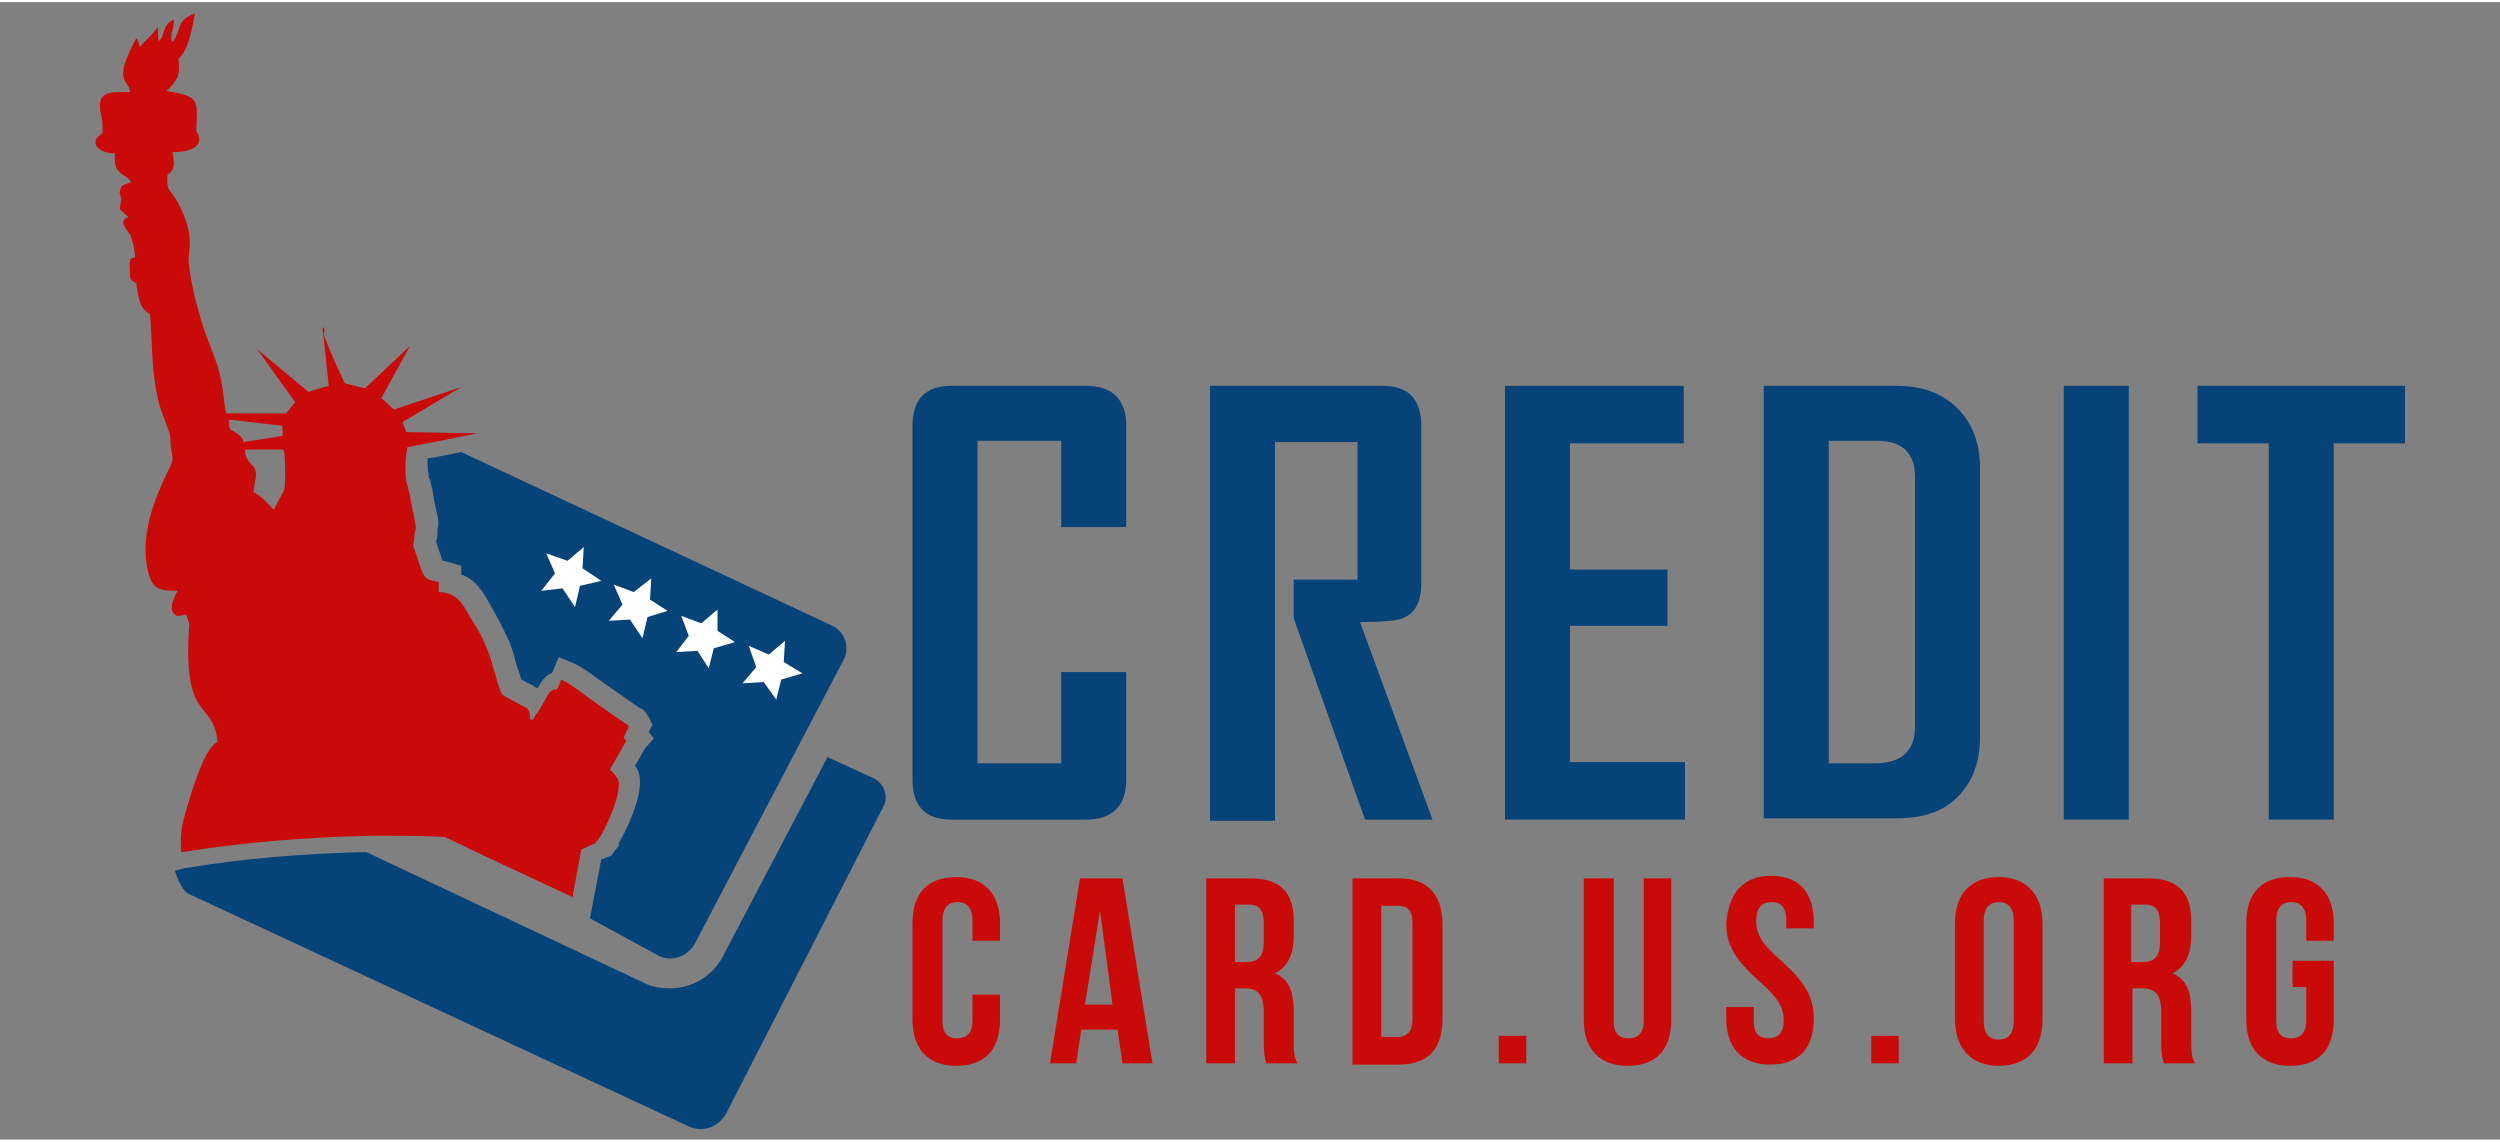
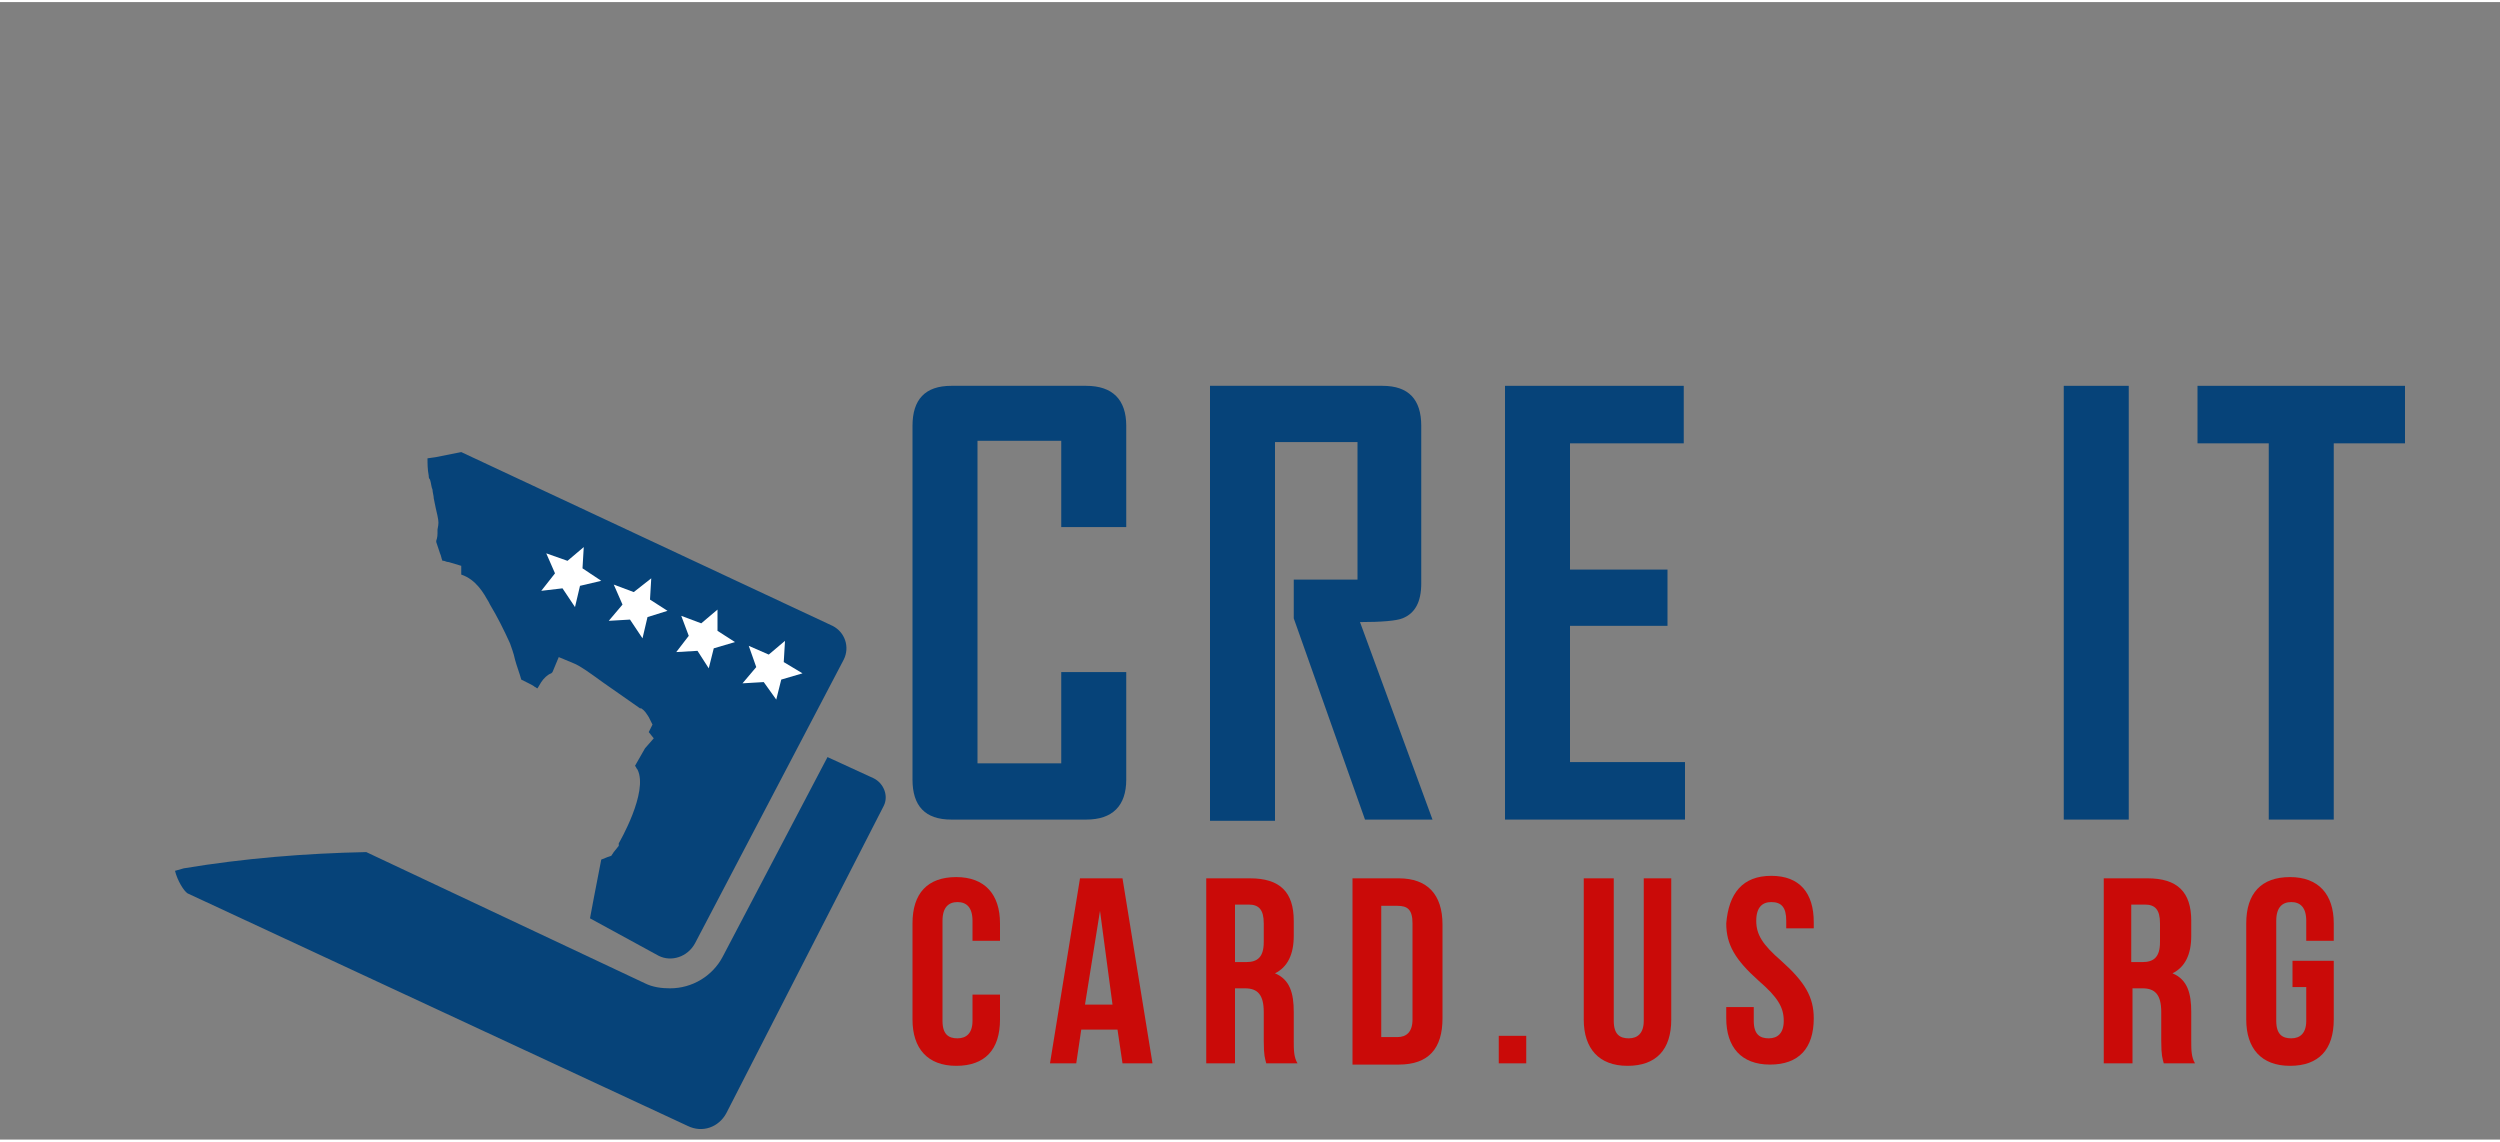
<svg xmlns="http://www.w3.org/2000/svg" version="1.1" id="Layer_1" x="0px" y="0px" width="300px" height="137" viewBox="0 0 200 91" style="enable-background:new 0 0 200 91;" xml:space="preserve">
  <rect x="0" y="0" width="200" height="91" fill="#808080" stroke="none" />
  <style type="text/css">
	.st0{fill:#064379;}
	.st1{fill-rule:evenodd;clip-rule:evenodd;fill:#FFFFFF;}
	.st2{fill:#CA0A08;}
</style>
  <g id="XMLID_68_">
    <g id="XMLID_88_">
      <g id="XMLID_87_">
        <path id="XMLID_89_" class="st0" d="M52.7,76.3c1,0.5,2.3,0.1,2.9-1l11.9-22.7c0.5-1,0.1-2.2-0.9-2.7L36.9,36l-2,0.4l-0.7,0.1     c0,0.4,0,0.9,0.1,1.4c0,0.1,0,0.2,0.1,0.3c0.1,0.3,0.1,0.6,0.2,0.8c0,0.2,0.1,0.5,0.1,0.7c0.1,0.5,0.2,1,0.3,1.4     c0.1,0.5,0.1,0.6,0,1.1c0,0,0,0.1,0,0.2c0,0,0,0,0,0.1c0,0.1,0,0.3-0.1,0.6c0,0,0,0.1,0,0.1l0,0l0,0l0.2,0.6l0.1,0.3     c0.1,0.2,0.1,0.4,0.2,0.6c0,0,0.1,0,0.1,0c0.1,0,0.2,0.1,0.4,0.1l1,0.3l0,0.7c1.2,0.4,1.8,1.5,2.2,2.2l0.1,0.2     c0.6,1,1.1,2,1.6,3.1c0.1,0.3,0.3,0.8,0.4,1.3c0.1,0.4,0.4,1.2,0.5,1.6c0.2,0.1,0.4,0.2,0.6,0.3c0.2,0.1,0.4,0.2,0.5,0.3     c0.1,0,0.1,0.1,0.2,0.1l0.3-0.5l0,0l0,0c0.2-0.3,0.5-0.6,0.8-0.7c0,0,0,0,0,0l0.1-0.1l0.5-1.2l1.2,0.5c0.5,0.2,1.2,0.7,2.3,1.5     l0,0l3,2.1l0,0l0,0c0,0,0.1,0,0.1,0c0.3,0.2,0.4,0.4,0.6,0.7l0.3,0.6l-0.3,0.6l0,0l0.4,0.5l-0.7,0.8l-0.8,1.4     c0.1,0.1,0.1,0.2,0.2,0.3c0.9,1.8-1.5,5.9-1.5,5.9l0,0.1l0,0.1l-0.4,0.5l-0.2,0.3l-0.3,0.1l-0.5,0.2l-0.6,3.1l-0.3,1.6L52.7,76.3     z" />
        <path id="XMLID_106_" class="st0" d="M14.7,69.3L14.7,69.3c4.8-0.8,9.7-1.2,14.6-1.3l22.3,10.5c0.6,0.3,1.3,0.4,2,0.4     c0,0,0,0,0,0c1.8,0,3.4-1,4.2-2.5l8.4-16l3.7,1.7c0.8,0.4,1.2,1.4,0.8,2.2L58.1,88.9c-0.6,1.1-1.9,1.6-3.1,1l-40-18.6     c-0.3-0.2-0.8-1-1-1.8L14.7,69.3L14.7,69.3z" />
      </g>
      <g id="XMLID_180_">
        <polygon id="XMLID_93_" class="st1" points="54.5,49.1 55.1,50.7 54.1,52 55.8,51.9 56.7,53.3 57.1,51.7 58.8,51.2 57.4,50.3      57.4,48.6 56.1,49.7 54.5,49.1    " />
        <polygon id="XMLID_92_" class="st1" points="59.9,51.5 60.5,53.2 59.4,54.5 61.1,54.4 62.1,55.8 62.5,54.2 64.2,53.7 62.7,52.8      62.8,51.1 61.5,52.2 59.9,51.5    " />
        <polygon id="XMLID_86_" class="st1" points="43.7,44.1 44.4,45.7 43.3,47.1 45,46.9 46,48.4 46.4,46.7 48.1,46.3 46.6,45.3      46.7,43.6 45.4,44.7 43.7,44.1    " />
        <polygon id="XMLID_85_" class="st1" points="49.1,46.6 49.8,48.2 48.7,49.5 50.4,49.4 51.4,50.9 51.8,49.2 53.4,48.7 52,47.8      52.1,46.1 50.7,47.2 49.1,46.6    " />
      </g>
-       <path id="XMLID_112_" class="st2" d="M9.2,12.1c-0.2,1.8,0.9,1.6,1.3,2.3c-0.4,0.2-0.8,0.1-0.9,0.7c-0.1,0.3,0.1,0.4,0.1,0.7    c0,0.2-0.1,0.3-0.1,0.8c0.2,0.1,0.5,0.5,0.7,0.6c-0.9,0.3-0.2,0.9,0.1,1.4c0.2,0.4,0.4,1.3,0.4,1.8l-0.2,0.1c0,0,0,0-0.1,0    c-0.2,0.1-0.1,1-0.1,1.2c0,0.6,0.1,0.5,0.5,0.8c0.2,1.2,0.2,1.9,1.1,2.5c0.2,2.3,0.1,4.3,0.6,6.6c0.2,1,0.6,1.8,0.9,2.7    c0.2,0.5,0.1,1,0.2,1.5c0.1,0.8,0.2,0.7-0.1,1.4c-1.3,2.6-2.5,5.6-1.7,8.6c0.4,1.2,0.9,1.3,2.3,1.3c-0.2,0.4-0.8,1.5-0.2,1.9    c0.1,0.1,0.1,0.1,0.1,0.1c0,0,0,0,0,0c0,0,0,0,0.1,0c0,0,0.1,0,0.1,0c0.2,0,0.4-0.1,0.6-0.1c0.2,0.7,0.3,0.5,0.2,1.4    c-0.4,7.3,2,5.4,2.3,8.8c-1.1,0.4-2.3,4.7-2.6,5.8c-0.3,0.9-0.4,2-0.3,3c0,0,0,0,0.1,0c5-0.8,10-1.2,15-1.3c0.6,0,1.1,0,1.7,0    c1.4,0,2.9,0,4.3,0.1c3.3,1.6,6.8,3.2,10.2,4.8l0.7-3.8l1.1-0.5l0.4-0.5c0.5-0.8,1.9-3.8,1.4-4.7c-0.2-0.3-0.4-0.5-0.6-0.7    l1.3-2.3c0,0,0,0,0,0c-0.1-0.1-0.2-0.2-0.2-0.3l0.4-0.8c-0.1-0.2-0.1-0.2-0.3-0.3l-3-2.1c-0.5-0.4-1.6-1.2-2.1-1.4    c-0.1,0.2-0.1,0.3-0.2,0.5c-0.2,0.6-0.3,0-0.8,0.6l-0.8,1.4c-0.1,0.2-0.2,0.2-0.3,0.4c-0.1,0.2-0.1,0.3-0.2,0.3c0,0-0.1,0-0.2,0    c0-0.9-0.2-0.9-0.8-1.2c-0.3-0.2-1.2-0.6-1.4-0.8c-0.3-0.3-0.8-2.6-1.1-3.3c-0.4-1.1-0.9-2-1.5-2.9c-0.5-0.9-1-2-2.5-2    c0,0,0,0,0,0l0-0.8c-1.2-0.3-1.1-0.1-1.7-1.9l-0.2-0.6c-0.1-0.3-0.2-0.4-0.1-0.7c0.1-0.4,0-0.5,0.1-0.8c0.1-0.5,0.1-0.3,0-0.8    c-0.1-0.7-0.3-1.4-0.4-2.1c-0.1-0.3-0.1-0.5-0.2-0.8c0-0.1-0.1-0.3-0.1-0.4c-0.1-0.8-0.1-1.8,0.1-2.7l1.6-0.3l4-0.8l-5.7-0.1    l-0.3-0.8l4.7-2.8l-5.4,1.8c-0.3-0.3-0.7-0.7-1-0.9l2.3-4.2l-3.6,3.4l-1.6-0.4c-0.1-0.1-1.4-3-1.5-3.4c-0.1-0.2-0.2-0.4-0.2-0.6    C26,26.3,26,26.1,25.8,26l0.5,4.7c0,0-1.5,0.4-1.6,0.5l-4.1-3.4l3,4.2l-0.7,0.9l-4.8,0c-0.2-0.7-0.2-1.7-0.4-2.6    c-0.3-1.6-1-2.9-1.5-4.5c-0.5-1.6-0.9-3.2-1.1-4.9c-0.1-1,0.6-2.2-0.9-4.9c-0.6-1.1-0.9-0.8-0.8-2.2c0.7-0.4,0.5-1.1,0.4-1.8    c0,0,0.1,0,0.2,0c0.8,0,2.6-0.3,1.7-1.7c0.1-2.6,0.3-2.7-2.4-3.2C13.7,6.8,14,6.4,14.2,6c0.2-0.6,0.1-0.9,0.1-1.5    c0.8-0.7,1.1-2.5,1.3-3.6c-1.6,0.6-1,1.3-1.8,2.3c-0.3-0.6,0.2-1.1,0.1-1.8c-1,0.4-0.7,1.5-1.2,1.7c-0.1-0.3,0-0.6-0.1-1.1    c-0.6,0.9-1,1-1.4,1.6c-0.1-0.2-0.1-0.5-0.3-0.7c-0.2,0.3-0.8,1.6-0.9,2c-0.5,1.5,0.4,1.6,0.4,2.3C8.9,7.2,7.6,7,8.1,9.1    c0.1,0.4,0.1,0.6,0.1,1.4C7.1,11.1,7.7,12.1,9.2,12.1z M22.6,33.9l0,0.8l-3.1,0.5c-0.1-0.4-0.4-0.6-0.7-0.8    c-0.6-0.3-0.4-0.2-0.5-1L22.6,33.9z M22.7,39.1l-0.8,1.5c-0.4-0.4-1-1.1-1.6-1.4c0-0.7,0.4-1.5,0-2c-0.3-0.4-0.7-0.6-0.7-1.4    l2.5,0c0.1,0,0.2,0,0.3,0c0,0,0.1,0,0.1,0c0.4,0,0.1,0,0.2,0.1C22.8,35.9,22.9,38.8,22.7,39.1z" />
    </g>
    <g id="XMLID_27_">
      <g id="XMLID_82_">
        <path id="XMLID_28_" class="st0" d="M90.1,62.2c0,2.1-1.1,3.2-3.2,3.2H76.1c-2.1,0-3.1-1.1-3.1-3.2V33.9c0-2.1,1-3.2,3.1-3.2     h10.8c2.1,0,3.2,1.1,3.2,3.2V42h-5.2v-6.9h-6.7v25.8h6.7v-7.3h5.2V62.2z" />
        <path id="XMLID_30_" class="st0" d="M114.6,65.4h-5.4l-5.7-16.1v-3.1h5.1v-11H102v30.3h-5.2V30.7h13.8c2.1,0,3.1,1.1,3.1,3.2     v12.6c0,1.5-0.5,2.4-1.5,2.8c-0.5,0.2-1.7,0.3-3.4,0.3L114.6,65.4z" />
        <path id="XMLID_32_" class="st0" d="M134.8,65.4h-14.4V30.7h14.3v4.6h-9.1v10.1h7.8v4.5h-7.8v10.9h9.2V65.4z" />
-         <path id="XMLID_34_" class="st0" d="M158.4,58.8c0,2-0.6,3.6-1.8,4.8c-1.2,1.2-2.8,1.7-4.9,1.7h-10.6V30.7h10.6     c2.1,0,3.7,0.6,4.9,1.8c1.2,1.2,1.8,2.8,1.8,4.8V58.8z M153.2,58V38c0-1.9-1-2.9-3-2.9h-3.9v25.8h3.7     C152.1,60.9,153.2,59.9,153.2,58z" />
        <path id="XMLID_37_" class="st0" d="M170.3,65.4h-5.2V30.7h5.2V65.4z" />
        <path id="XMLID_39_" class="st0" d="M192.4,35.3h-5.7v30.1h-5.2V35.3h-5.7v-4.6h16.6V35.3z" />
      </g>
      <g id="XMLID_80_">
        <path id="XMLID_41_" class="st2" d="M80,79.4v2c0,2.4-1.2,3.7-3.5,3.7S73,83.7,73,81.4v-7.7c0-2.4,1.2-3.7,3.5-3.7     s3.5,1.4,3.5,3.7v1.4h-2.2v-1.6c0-1.1-0.5-1.5-1.2-1.5c-0.7,0-1.2,0.4-1.2,1.5v8c0,1.1,0.5,1.4,1.2,1.4c0.7,0,1.2-0.4,1.2-1.4     v-2.1H80z" />
        <path id="XMLID_43_" class="st2" d="M92.2,84.9h-2.4l-0.4-2.7h-2.9l-0.4,2.7H84l2.4-14.8h3.4L92.2,84.9z M86.8,80.2h2.2L88,72.7     h0L86.8,80.2z" />
        <path id="XMLID_46_" class="st2" d="M101.3,84.9c-0.1-0.4-0.2-0.6-0.2-1.8v-2.3c0-1.4-0.5-1.9-1.5-1.9h-0.8v6h-2.3V70.1h3.5     c2.4,0,3.5,1.1,3.5,3.4v1.2c0,1.5-0.5,2.5-1.5,3v0c1.2,0.5,1.5,1.6,1.5,3.1v2.3c0,0.7,0,1.3,0.3,1.8H101.3z M98.8,72.2v4.6h0.9     c0.9,0,1.4-0.4,1.4-1.6v-1.5c0-1.1-0.4-1.5-1.2-1.5H98.8z" />
        <path id="XMLID_49_" class="st2" d="M108.2,70.1h3.7c2.3,0,3.5,1.3,3.5,3.7v7.5c0,2.4-1.1,3.7-3.5,3.7h-3.7V70.1z M110.5,72.2     v10.6h1.3c0.7,0,1.2-0.4,1.2-1.4v-7.7c0-1.1-0.4-1.4-1.2-1.4H110.5z" />
        <path id="XMLID_52_" class="st2" d="M122.1,82.7v2.2h-2.2v-2.2H122.1z" />
        <path id="XMLID_54_" class="st2" d="M129.1,70.1v11.4c0,1.1,0.5,1.4,1.2,1.4s1.2-0.4,1.2-1.4V70.1h2.2v11.3     c0,2.4-1.2,3.7-3.5,3.7s-3.5-1.4-3.5-3.7V70.1H129.1z" />
        <path id="XMLID_56_" class="st2" d="M141.7,69.9c2.3,0,3.4,1.4,3.4,3.7v0.5h-2.2v-0.6c0-1.1-0.4-1.5-1.2-1.5     c-0.7,0-1.2,0.4-1.2,1.5c0,1.1,0.5,1.9,2,3.2c1.9,1.7,2.6,2.9,2.6,4.6c0,2.4-1.2,3.7-3.5,3.7c-2.3,0-3.5-1.4-3.5-3.7v-0.9h2.2     v1.1c0,1.1,0.5,1.4,1.2,1.4c0.7,0,1.2-0.4,1.2-1.4c0-1.1-0.5-1.9-2-3.2c-1.9-1.7-2.6-2.9-2.6-4.6     C138.3,71.3,139.4,69.9,141.7,69.9z" />
-         <path id="XMLID_58_" class="st2" d="M151.9,82.7v2.2h-2.2v-2.2H151.9z" />
-         <path id="XMLID_60_" class="st2" d="M156.4,73.7c0-2.4,1.3-3.7,3.5-3.7s3.5,1.4,3.5,3.7v7.7c0,2.4-1.3,3.7-3.5,3.7     s-3.5-1.4-3.5-3.7V73.7z M158.7,81.5c0,1.1,0.5,1.5,1.2,1.5c0.7,0,1.2-0.4,1.2-1.5v-8c0-1.1-0.5-1.5-1.2-1.5     c-0.7,0-1.2,0.4-1.2,1.5V81.5z" />
        <path id="XMLID_63_" class="st2" d="M173.1,84.9c-0.1-0.4-0.2-0.6-0.2-1.8v-2.3c0-1.4-0.5-1.9-1.5-1.9h-0.8v6h-2.3V70.1h3.5     c2.4,0,3.5,1.1,3.5,3.4v1.2c0,1.5-0.5,2.5-1.5,3v0c1.2,0.5,1.5,1.6,1.5,3.1v2.3c0,0.7,0,1.3,0.3,1.8H173.1z M170.5,72.2v4.6h0.9     c0.9,0,1.4-0.4,1.4-1.6v-1.5c0-1.1-0.4-1.5-1.2-1.5H170.5z" />
        <path id="XMLID_66_" class="st2" d="M183.4,76.7h3.3v4.7c0,2.4-1.2,3.7-3.5,3.7s-3.5-1.4-3.5-3.7v-7.7c0-2.4,1.2-3.7,3.5-3.7     s3.5,1.4,3.5,3.7v1.4h-2.2v-1.6c0-1.1-0.5-1.5-1.2-1.5c-0.7,0-1.2,0.4-1.2,1.5v8c0,1.1,0.5,1.4,1.2,1.4c0.7,0,1.2-0.4,1.2-1.4     v-2.7h-1.1V76.7z" />
      </g>
    </g>
  </g>
</svg>